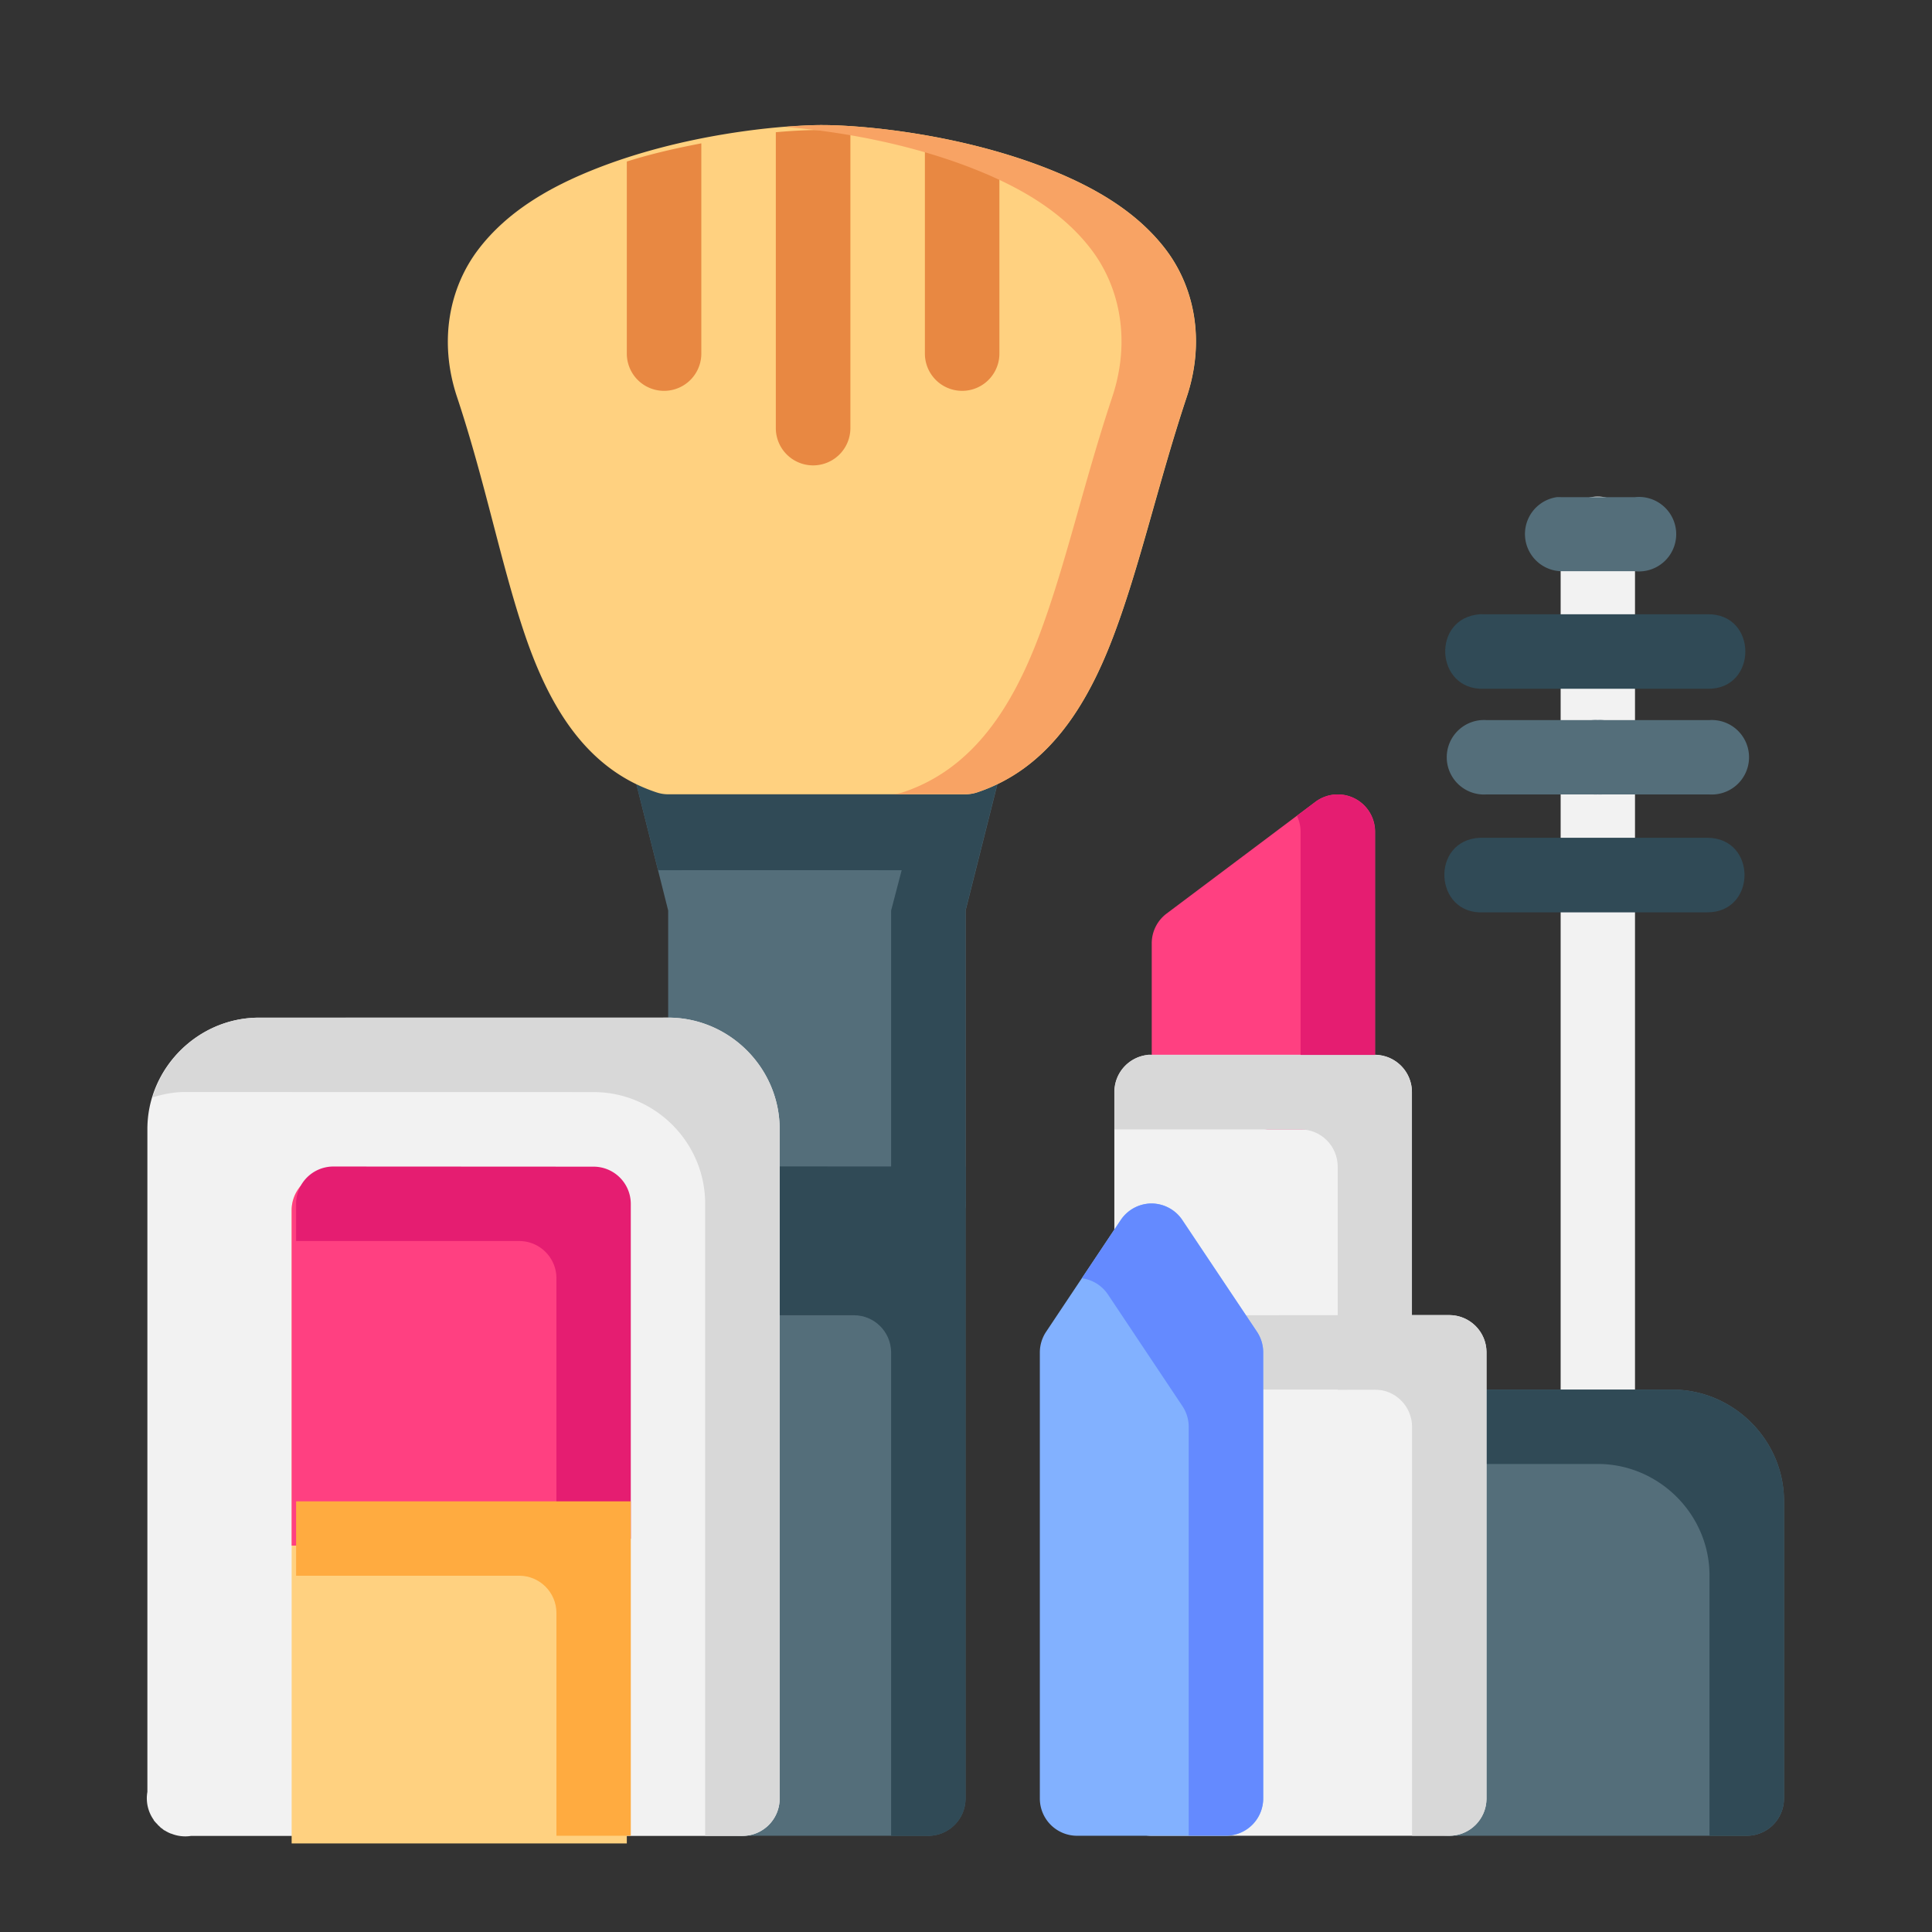
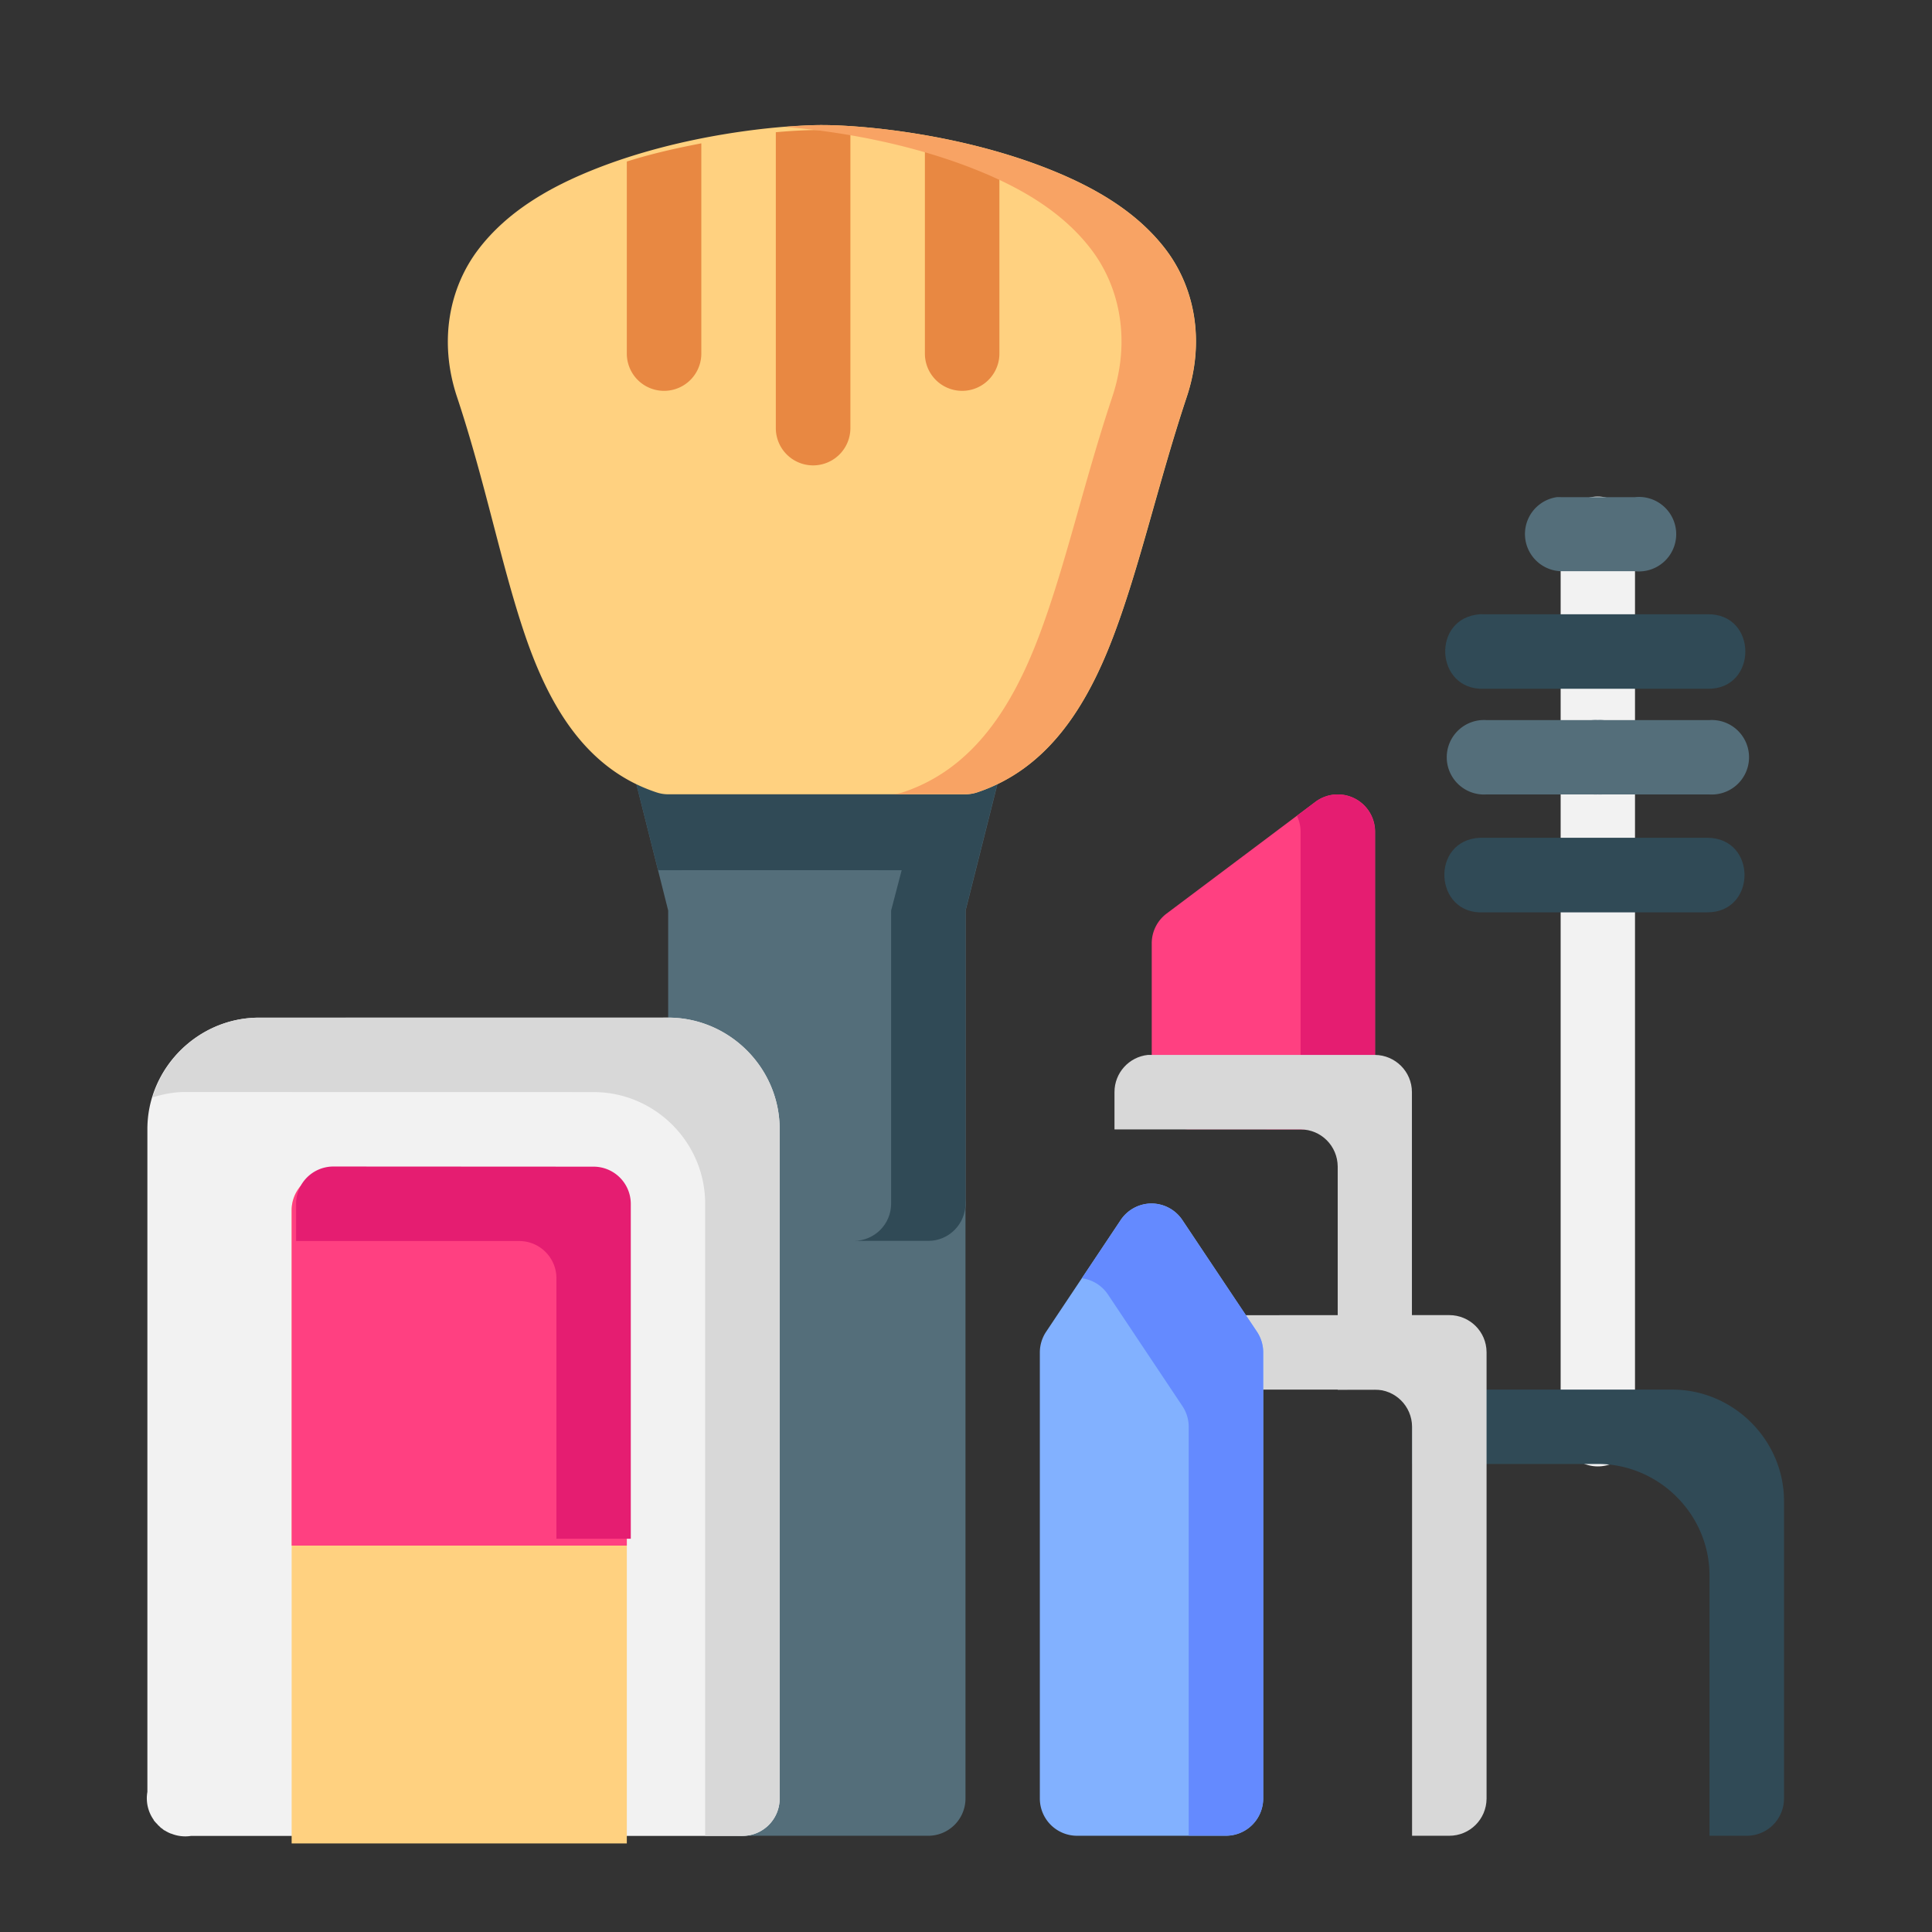
<svg xmlns="http://www.w3.org/2000/svg" xmlns:ns1="http://www.inkscape.org/namespaces/inkscape" xmlns:ns2="http://sodipodi.sourceforge.net/DTD/sodipodi-0.dtd" width="48pt" height="48pt" viewBox="0 0 16.933 16.933" version="1.1" id="svg979" ns1:version="0.92.4 (5da689c313, 2019-01-14)" ns2:docname="14 - Make Up.svg" ns1:export-filename="E:\TR Design Studio Creative\Project Design\TR Creative Design\Icon Design\Project Hiring\Icon Icons\Project - 001\002 - Beauty And Fashion\Send\3 - Flat\14 - Make Up.png" ns1:export-xdpi="768" ns1:export-ydpi="768">
  <rect x="0" y="0" width="16.933" height="16.933" fill="#333333" stroke="none" />
  <defs id="defs973" />
  <ns2:namedview id="base" pagecolor="#ffffff" bordercolor="#666666" borderopacity="1.0" ns1:pageopacity="0.0" ns1:pageshadow="2" ns1:zoom="8.546875" ns1:cx="32" ns1:cy="32" ns1:document-units="pt" ns1:current-layer="layer1" showgrid="false" units="pt" ns1:window-width="1366" ns1:window-height="716" ns1:window-x="-8" ns1:window-y="-8" ns1:window-maximized="1" ns1:snap-bbox="true" ns1:bbox-nodes="true" ns1:snap-nodes="false" showguides="false">
    <ns1:grid type="xygrid" id="grid1526" />
    <ns2:guide position="0.97,15.963" orientation="56.667,0" id="guide1528" ns1:locked="false" />
    <ns2:guide position="0.97,0.97" orientation="0,56.667" id="guide1530" ns1:locked="false" />
    <ns2:guide position="15.963,0.97" orientation="-56.667,0" id="guide1532" ns1:locked="false" />
    <ns2:guide position="15.963,15.963" orientation="0,-56.667" id="guide1534" ns1:locked="false" />
  </ns2:namedview>
  <g ns1:label="Layer 1" ns1:groupmode="layer" id="layer1" transform="translate(0,-280.067)">
    <g transform="matrix(1.232,0,0,1.232,27.76,-96.541)" style="display:inline;stroke-width:0.812" id="g2470">
      <g id="g2438" style="stroke-width:0.812">
        <path style="color:#000000;font-style:normal;font-variant:normal;font-weight:normal;font-stretch:normal;font-size:medium;line-height:normal;font-family:sans-serif;font-variant-ligatures:normal;font-variant-position:normal;font-variant-caps:normal;font-variant-numeric:normal;font-variant-alternates:normal;font-feature-settings:normal;text-indent:0;text-align:start;text-decoration:none;text-decoration-line:none;text-decoration-style:solid;text-decoration-color:#000000;letter-spacing:normal;word-spacing:normal;text-transform:none;writing-mode:lr-tb;direction:ltr;text-orientation:mixed;dominant-baseline:auto;baseline-shift:baseline;text-anchor:start;white-space:normal;shape-padding:0;clip-rule:nonzero;display:inline;overflow:visible;visibility:visible;opacity:1;isolation:auto;mix-blend-mode:normal;color-interpolation:sRGB;color-interpolation-filters:linearRGB;solid-color:#000000;solid-opacity:1;vector-effect:none;fill:#f2f2f2;fill-opacity:1;fill-rule:nonzero;stroke:none;stroke-width:0.43;stroke-linecap:round;stroke-linejoin:round;stroke-miterlimit:1.5;stroke-dasharray:none;stroke-dashoffset:0;stroke-opacity:1;paint-order:markers fill stroke;color-rendering:auto;image-rendering:auto;shape-rendering:auto;text-rendering:auto;enable-background:accumulate" d="m -11.17,309.221 a 0.265,0.265 0 0 0 -0.26,0.268 v 6.35 a 0.265,0.265 0 1 0 0.529,0 v -6.35 a 0.265,0.265 0 0 0 -0.27,-0.268 z" id="path1508" ns1:connector-curvature="0" ns1:export-xdpi="700.72992" ns1:export-ydpi="700.72992" />
-         <path style="color:#000000;font-style:normal;font-variant:normal;font-weight:normal;font-stretch:normal;font-size:medium;line-height:normal;font-family:sans-serif;font-variant-ligatures:normal;font-variant-position:normal;font-variant-caps:normal;font-variant-numeric:normal;font-variant-alternates:normal;font-feature-settings:normal;text-indent:0;text-align:start;text-decoration:none;text-decoration-line:none;text-decoration-style:solid;text-decoration-color:#000000;letter-spacing:normal;word-spacing:normal;text-transform:none;writing-mode:lr-tb;direction:ltr;text-orientation:mixed;dominant-baseline:auto;baseline-shift:baseline;text-anchor:start;white-space:normal;shape-padding:0;clip-rule:nonzero;display:inline;overflow:visible;visibility:visible;opacity:1;isolation:auto;mix-blend-mode:normal;color-interpolation:sRGB;color-interpolation-filters:linearRGB;solid-color:#000000;solid-opacity:1;vector-effect:none;fill:#546e7a;fill-opacity:1;fill-rule:nonzero;stroke:none;stroke-width:0.43;stroke-linecap:round;stroke-linejoin:round;stroke-miterlimit:1.5;stroke-dasharray:none;stroke-dashoffset:0;stroke-opacity:1;paint-order:markers fill stroke;color-rendering:auto;image-rendering:auto;shape-rendering:auto;text-rendering:auto;enable-background:accumulate" d="m -12.25,315.574 a 0.265,0.265 0 0 0 -0.238,0.264 v 2.646 a 0.265,0.265 0 0 0 0.264,0.264 h 2.117 a 0.265,0.265 0 0 0 0.266,-0.264 v -2.117 c 0,-0.435 -0.36,-0.793 -0.795,-0.793 h -1.588 a 0.265,0.265 0 0 0 -0.025,0 z" id="path1739" ns1:connector-curvature="0" ns1:export-xdpi="700.72992" ns1:export-ydpi="700.72992" />
        <path style="color:#000000;font-style:normal;font-variant:normal;font-weight:normal;font-stretch:normal;font-size:medium;line-height:normal;font-family:sans-serif;font-variant-ligatures:normal;font-variant-position:normal;font-variant-caps:normal;font-variant-numeric:normal;font-variant-alternates:normal;font-feature-settings:normal;text-indent:0;text-align:start;text-decoration:none;text-decoration-line:none;text-decoration-style:solid;text-decoration-color:#000000;letter-spacing:normal;word-spacing:normal;text-transform:none;writing-mode:lr-tb;direction:ltr;text-orientation:mixed;dominant-baseline:auto;baseline-shift:baseline;text-anchor:start;white-space:normal;shape-padding:0;clip-rule:nonzero;display:inline;overflow:visible;visibility:visible;opacity:1;isolation:auto;mix-blend-mode:normal;color-interpolation:sRGB;color-interpolation-filters:linearRGB;solid-color:#000000;solid-opacity:1;vector-effect:none;fill:#304a56;fill-opacity:1;fill-rule:nonzero;stroke:none;stroke-width:0.43;stroke-linecap:round;stroke-linejoin:round;stroke-miterlimit:1.5;stroke-dasharray:none;stroke-dashoffset:0;stroke-opacity:1;paint-order:markers fill stroke;color-rendering:auto;image-rendering:auto;shape-rendering:auto;text-rendering:auto;enable-background:accumulate" d="m -12.25,315.574 a 0.265,0.265 0 0 0 -0.238,0.264 v 0.265 h 1.322 c 0.435,0 0.795,0.358 0.795,0.793 v 1.852 h 0.264 a 0.265,0.265 0 0 0 0.266,-0.264 v -2.117 c 0,-0.435 -0.36,-0.793 -0.795,-0.793 h -1.588 a 0.265,0.265 0 0 0 -0.025,0 z" id="path1741" ns1:connector-curvature="0" ns1:export-xdpi="700.72992" ns1:export-ydpi="700.72992" />
        <path style="color:#000000;font-style:normal;font-variant:normal;font-weight:normal;font-stretch:normal;font-size:medium;line-height:normal;font-family:sans-serif;font-variant-ligatures:normal;font-variant-position:normal;font-variant-caps:normal;font-variant-numeric:normal;font-variant-alternates:normal;font-feature-settings:normal;text-indent:0;text-align:start;text-decoration:none;text-decoration-line:none;text-decoration-style:solid;text-decoration-color:#000000;letter-spacing:normal;word-spacing:normal;text-transform:none;writing-mode:lr-tb;direction:ltr;text-orientation:mixed;dominant-baseline:auto;baseline-shift:baseline;text-anchor:start;white-space:normal;shape-padding:0;clip-rule:nonzero;display:inline;overflow:visible;visibility:visible;opacity:1;isolation:auto;mix-blend-mode:normal;color-interpolation:sRGB;color-interpolation-filters:linearRGB;solid-color:#000000;solid-opacity:1;vector-effect:none;fill:#ff4081;fill-opacity:1;fill-rule:nonzero;stroke:none;stroke-width:0.43;stroke-linecap:round;stroke-linejoin:round;stroke-miterlimit:1.5;stroke-dasharray:none;stroke-dashoffset:0;stroke-opacity:1;paint-order:markers fill stroke;color-rendering:auto;image-rendering:auto;shape-rendering:auto;text-rendering:auto;enable-background:accumulate" d="m -13.025,311.34 a 0.265,0.265 0 0 0 -0.15,0.053 l -1.059,0.795 a 0.265,0.265 0 0 0 -0.105,0.211 v 1.059 a 0.265,0.265 0 0 0 0.264,0.264 h 1.059 a 0.265,0.265 0 0 0 0.266,-0.264 v -1.852 a 0.265,0.265 0 0 0 -0.273,-0.266 z" id="path1721" ns1:connector-curvature="0" ns1:export-xdpi="700.72992" ns1:export-ydpi="700.72992" />
-         <path style="color:#000000;font-style:normal;font-variant:normal;font-weight:normal;font-stretch:normal;font-size:medium;line-height:normal;font-family:sans-serif;font-variant-ligatures:normal;font-variant-position:normal;font-variant-caps:normal;font-variant-numeric:normal;font-variant-alternates:normal;font-feature-settings:normal;text-indent:0;text-align:start;text-decoration:none;text-decoration-line:none;text-decoration-style:solid;text-decoration-color:#000000;letter-spacing:normal;word-spacing:normal;text-transform:none;writing-mode:lr-tb;direction:ltr;text-orientation:mixed;dominant-baseline:auto;baseline-shift:baseline;text-anchor:start;white-space:normal;shape-padding:0;clip-rule:nonzero;display:inline;overflow:visible;visibility:visible;opacity:1;isolation:auto;mix-blend-mode:normal;color-interpolation:sRGB;color-interpolation-filters:linearRGB;solid-color:#000000;solid-opacity:1;vector-effect:none;fill:#f2f2f2;fill-opacity:1;fill-rule:nonzero;stroke:none;stroke-width:0.43;stroke-linecap:round;stroke-linejoin:round;stroke-miterlimit:1.5;stroke-dasharray:none;stroke-dashoffset:0;stroke-opacity:1;paint-order:markers fill stroke;color-rendering:auto;image-rendering:auto;shape-rendering:auto;text-rendering:auto;enable-background:accumulate" d="m -14.367,313.193 a 0.265,0.265 0 0 0 -0.238,0.264 v 5.027 a 0.265,0.265 0 0 0 0.266,0.264 h 2.115 a 0.265,0.265 0 0 0 0.266,-0.264 v -3.176 a 0.265,0.265 0 0 0 -0.266,-0.264 h -0.264 v -1.588 a 0.265,0.265 0 0 0 -0.264,-0.264 h -1.588 a 0.265,0.265 0 0 0 -0.027,0 z" id="path1700" ns1:connector-curvature="0" ns1:export-xdpi="700.72992" ns1:export-ydpi="700.72992" />
        <path style="color:#000000;font-style:normal;font-variant:normal;font-weight:normal;font-stretch:normal;font-size:medium;line-height:normal;font-family:sans-serif;font-variant-ligatures:normal;font-variant-position:normal;font-variant-caps:normal;font-variant-numeric:normal;font-variant-alternates:normal;font-feature-settings:normal;text-indent:0;text-align:start;text-decoration:none;text-decoration-line:none;text-decoration-style:solid;text-decoration-color:#000000;letter-spacing:normal;word-spacing:normal;text-transform:none;writing-mode:lr-tb;direction:ltr;text-orientation:mixed;dominant-baseline:auto;baseline-shift:baseline;text-anchor:start;white-space:normal;shape-padding:0;clip-rule:nonzero;display:inline;overflow:visible;visibility:visible;opacity:1;isolation:auto;mix-blend-mode:normal;color-interpolation:sRGB;color-interpolation-filters:linearRGB;solid-color:#000000;solid-opacity:1;vector-effect:none;fill:#d8d8d8;fill-opacity:1;fill-rule:nonzero;stroke:none;stroke-width:0.43;stroke-linecap:round;stroke-linejoin:round;stroke-miterlimit:1.5;stroke-dasharray:none;stroke-dashoffset:0;stroke-opacity:1;paint-order:markers fill stroke;color-rendering:auto;image-rendering:auto;shape-rendering:auto;text-rendering:auto;enable-background:accumulate" d="m -14.605,315.045 v 0.529 h 1.852 c 0.146,-5.3e-4 0.265,0.117 0.266,0.264 v 2.91 h 0.264 c 0.146,5.3e-4 0.265,-0.117 0.266,-0.264 v -3.176 c -5.29e-4,-0.146 -0.119,-0.264 -0.266,-0.264 z" id="path1703" ns1:connector-curvature="0" ns1:export-xdpi="700.72992" ns1:export-ydpi="700.72992" />
        <path style="color:#000000;font-style:normal;font-variant:normal;font-weight:normal;font-stretch:normal;font-size:medium;line-height:normal;font-family:sans-serif;font-variant-ligatures:normal;font-variant-position:normal;font-variant-caps:normal;font-variant-numeric:normal;font-variant-alternates:normal;font-feature-settings:normal;text-indent:0;text-align:start;text-decoration:none;text-decoration-line:none;text-decoration-style:solid;text-decoration-color:#000000;letter-spacing:normal;word-spacing:normal;text-transform:none;writing-mode:lr-tb;direction:ltr;text-orientation:mixed;dominant-baseline:auto;baseline-shift:baseline;text-anchor:start;white-space:normal;shape-padding:0;clip-rule:nonzero;display:inline;overflow:visible;visibility:visible;opacity:1;isolation:auto;mix-blend-mode:normal;color-interpolation:sRGB;color-interpolation-filters:linearRGB;solid-color:#000000;solid-opacity:1;vector-effect:none;fill:#82b1ff;fill-opacity:1;fill-rule:nonzero;stroke:none;stroke-width:0.43;stroke-linecap:round;stroke-linejoin:round;stroke-miterlimit:1.5;stroke-dasharray:none;stroke-dashoffset:0;stroke-opacity:1;paint-order:markers fill stroke;color-rendering:auto;image-rendering:auto;shape-rendering:auto;text-rendering:auto;enable-background:accumulate" d="m -14.346,314.25 a 0.265,0.265 0 0 0 -0.215,0.119 l -0.529,0.793 a 0.265,0.265 0 0 0 -0.045,0.146 v 3.176 a 0.265,0.265 0 0 0 0.266,0.264 h 1.059 a 0.265,0.265 0 0 0 0.264,-0.264 v -3.176 a 0.265,0.265 0 0 0 -0.045,-0.146 l -0.529,-0.793 A 0.265,0.265 0 0 0 -14.346,314.25 Z" id="path1686" ns1:connector-curvature="0" ns1:export-xdpi="700.72992" ns1:export-ydpi="700.72992" />
        <path style="color:#000000;font-style:normal;font-variant:normal;font-weight:normal;font-stretch:normal;font-size:medium;line-height:normal;font-family:sans-serif;font-variant-ligatures:normal;font-variant-position:normal;font-variant-caps:normal;font-variant-numeric:normal;font-variant-alternates:normal;font-feature-settings:normal;text-indent:0;text-align:start;text-decoration:none;text-decoration-line:none;text-decoration-style:solid;text-decoration-color:#000000;letter-spacing:normal;word-spacing:normal;text-transform:none;writing-mode:lr-tb;direction:ltr;text-orientation:mixed;dominant-baseline:auto;baseline-shift:baseline;text-anchor:start;white-space:normal;shape-padding:0;clip-rule:nonzero;display:inline;overflow:visible;visibility:visible;opacity:1;isolation:auto;mix-blend-mode:normal;color-interpolation:sRGB;color-interpolation-filters:linearRGB;solid-color:#000000;solid-opacity:1;vector-effect:none;fill:#546e7a;fill-opacity:1;fill-rule:nonzero;stroke:none;stroke-width:0.43;stroke-linecap:round;stroke-linejoin:round;stroke-miterlimit:1.5;stroke-dasharray:none;stroke-dashoffset:0;stroke-opacity:1;paint-order:markers fill stroke;color-rendering:auto;image-rendering:auto;shape-rendering:auto;text-rendering:auto;enable-background:accumulate" d="m -11.457,309.225 a 0.265,0.265 0 0 0 0.027,0.527 h 0.529 a 0.265,0.265 0 1 0 0,-0.527 h -0.529 a 0.265,0.265 0 0 0 -0.027,0 z" id="path1510" ns1:connector-curvature="0" ns1:export-xdpi="700.72992" ns1:export-ydpi="700.72992" />
        <path style="color:#000000;font-style:normal;font-variant:normal;font-weight:normal;font-stretch:normal;font-size:medium;line-height:normal;font-family:sans-serif;font-variant-ligatures:normal;font-variant-position:normal;font-variant-caps:normal;font-variant-numeric:normal;font-variant-alternates:normal;font-feature-settings:normal;text-indent:0;text-align:start;text-decoration:none;text-decoration-line:none;text-decoration-style:solid;text-decoration-color:#000000;letter-spacing:normal;word-spacing:normal;text-transform:none;writing-mode:lr-tb;direction:ltr;text-orientation:mixed;dominant-baseline:auto;baseline-shift:baseline;text-anchor:start;white-space:normal;shape-padding:0;clip-rule:nonzero;display:inline;overflow:visible;visibility:visible;opacity:1;isolation:auto;mix-blend-mode:normal;color-interpolation:sRGB;color-interpolation-filters:linearRGB;solid-color:#000000;solid-opacity:1;vector-effect:none;fill:#304a56;fill-opacity:1;fill-rule:nonzero;stroke:none;stroke-width:1.624;stroke-linecap:round;stroke-linejoin:round;stroke-miterlimit:1.5;stroke-dasharray:none;stroke-dashoffset:0;stroke-opacity:1;paint-order:markers fill stroke;color-rendering:auto;image-rendering:auto;shape-rendering:auto;text-rendering:auto;enable-background:accumulate" d="m -45.299,97.199 c -0.001,6.64e-4 -0.003,0.001 -0.004,0.002 -1.303,0.096 -1.202,2.039 0.104,2 2.001,0 4.001,0 6.002,0 1.364,0.031 1.364,-2.031 0,-2 -2.001,0 -4.001,0 -6.002,0 -0.033,-0.002 -0.066,-0.003 -0.1,-0.002 z" transform="matrix(0.265,0,0,0.265,0,284.3)" id="path1512" ns1:connector-curvature="0" ns2:nodetypes="cccccccc" ns1:export-xdpi="700.72992" ns1:export-ydpi="700.72992" />
        <path style="color:#000000;font-style:normal;font-variant:normal;font-weight:normal;font-stretch:normal;font-size:medium;line-height:normal;font-family:sans-serif;font-variant-ligatures:normal;font-variant-position:normal;font-variant-caps:normal;font-variant-numeric:normal;font-variant-alternates:normal;font-feature-settings:normal;text-indent:0;text-align:start;text-decoration:none;text-decoration-line:none;text-decoration-style:solid;text-decoration-color:#000000;letter-spacing:normal;word-spacing:normal;text-transform:none;writing-mode:lr-tb;direction:ltr;text-orientation:mixed;dominant-baseline:auto;baseline-shift:baseline;text-anchor:start;white-space:normal;shape-padding:0;clip-rule:nonzero;display:inline;overflow:visible;visibility:visible;opacity:1;isolation:auto;mix-blend-mode:normal;color-interpolation:sRGB;color-interpolation-filters:linearRGB;solid-color:#000000;solid-opacity:1;vector-effect:none;fill:#546e7a;fill-opacity:1;fill-rule:nonzero;stroke:none;stroke-width:0.43;stroke-linecap:round;stroke-linejoin:round;stroke-miterlimit:1.5;stroke-dasharray:none;stroke-dashoffset:0;stroke-opacity:1;paint-order:markers fill stroke;color-rendering:auto;image-rendering:auto;shape-rendering:auto;text-rendering:auto;enable-background:accumulate" d="m -11.166,310.811 a 0.265,0.265 0 1 0 0,0.529 h 0.795 a 0.265,0.265 0 1 0 0,-0.529 z" id="path1516" ns1:connector-curvature="0" ns1:export-xdpi="700.72992" ns1:export-ydpi="700.72992" />
        <path style="color:#000000;font-style:normal;font-variant:normal;font-weight:normal;font-stretch:normal;font-size:medium;line-height:normal;font-family:sans-serif;font-variant-ligatures:normal;font-variant-position:normal;font-variant-caps:normal;font-variant-numeric:normal;font-variant-alternates:normal;font-feature-settings:normal;text-indent:0;text-align:start;text-decoration:none;text-decoration-line:none;text-decoration-style:solid;text-decoration-color:#000000;letter-spacing:normal;word-spacing:normal;text-transform:none;writing-mode:lr-tb;direction:ltr;text-orientation:mixed;dominant-baseline:auto;baseline-shift:baseline;text-anchor:start;white-space:normal;shape-padding:0;clip-rule:nonzero;display:inline;overflow:visible;visibility:visible;opacity:1;isolation:auto;mix-blend-mode:normal;color-interpolation:sRGB;color-interpolation-filters:linearRGB;solid-color:#000000;solid-opacity:1;vector-effect:none;fill:#546e7a;fill-opacity:1;fill-rule:nonzero;stroke:none;stroke-width:0.43;stroke-linecap:round;stroke-linejoin:round;stroke-miterlimit:1.5;stroke-dasharray:none;stroke-dashoffset:0;stroke-opacity:1;paint-order:markers fill stroke;color-rendering:auto;image-rendering:auto;shape-rendering:auto;text-rendering:auto;enable-background:accumulate" d="m -11.959,310.811 a 0.265,0.265 0 1 0 0,0.529 h 0.793 a 0.265,0.265 0 1 0 0,-0.529 z" id="path1518" ns1:connector-curvature="0" ns1:export-xdpi="700.72992" ns1:export-ydpi="700.72992" />
        <path style="color:#000000;font-style:normal;font-variant:normal;font-weight:normal;font-stretch:normal;font-size:medium;line-height:normal;font-family:sans-serif;font-variant-ligatures:normal;font-variant-position:normal;font-variant-caps:normal;font-variant-numeric:normal;font-variant-alternates:normal;font-feature-settings:normal;text-indent:0;text-align:start;text-decoration:none;text-decoration-line:none;text-decoration-style:solid;text-decoration-color:#000000;letter-spacing:normal;word-spacing:normal;text-transform:none;writing-mode:lr-tb;direction:ltr;text-orientation:mixed;dominant-baseline:auto;baseline-shift:baseline;text-anchor:start;white-space:normal;shape-padding:0;clip-rule:nonzero;display:inline;overflow:visible;visibility:visible;opacity:1;isolation:auto;mix-blend-mode:normal;color-interpolation:sRGB;color-interpolation-filters:linearRGB;solid-color:#000000;solid-opacity:1;vector-effect:none;fill:#304a56;fill-opacity:1;fill-rule:nonzero;stroke:none;stroke-width:1.624;stroke-linecap:round;stroke-linejoin:round;stroke-miterlimit:1.5;stroke-dasharray:none;stroke-dashoffset:0;stroke-opacity:1;paint-order:markers fill stroke;color-rendering:auto;image-rendering:auto;shape-rendering:auto;text-rendering:auto;enable-background:accumulate" d="m -45.303,103.201 c -1.335,0.069 -1.231,2.071 0.104,2.002 2.001,0 4.001,0 6.002,0 1.335,0 1.335,-2.002 0,-2.002 -2.001,0 -4.001,0 -6.002,0 -0.034,-0.002 -0.069,-0.002 -0.104,0 z" transform="matrix(0.265,0,0,0.265,0,284.3)" id="path1520" ns1:connector-curvature="0" ns2:nodetypes="ccccccc" ns1:export-xdpi="700.72992" ns1:export-ydpi="700.72992" />
        <path style="color:#000000;font-style:normal;font-variant:normal;font-weight:normal;font-stretch:normal;font-size:medium;line-height:normal;font-family:sans-serif;font-variant-ligatures:normal;font-variant-position:normal;font-variant-caps:normal;font-variant-numeric:normal;font-variant-alternates:normal;font-feature-settings:normal;text-indent:0;text-align:start;text-decoration:none;text-decoration-line:none;text-decoration-style:solid;text-decoration-color:#000000;letter-spacing:normal;word-spacing:normal;text-transform:none;writing-mode:lr-tb;direction:ltr;text-orientation:mixed;dominant-baseline:auto;baseline-shift:baseline;text-anchor:start;white-space:normal;shape-padding:0;clip-rule:nonzero;display:inline;overflow:visible;visibility:visible;opacity:1;isolation:auto;mix-blend-mode:normal;color-interpolation:sRGB;color-interpolation-filters:linearRGB;solid-color:#000000;solid-opacity:1;vector-effect:none;fill:#648aff;fill-opacity:1;fill-rule:nonzero;stroke:none;stroke-width:0.43;stroke-linecap:round;stroke-linejoin:round;stroke-miterlimit:1.5;stroke-dasharray:none;stroke-dashoffset:0;stroke-opacity:1;paint-order:markers fill stroke;color-rendering:auto;image-rendering:auto;shape-rendering:auto;text-rendering:auto;enable-background:accumulate" d="m -14.346,314.25 a 0.265,0.265 0 0 0 -0.214,0.119 l -0.276,0.413 a 0.265,0.265 0 0 1 0.186,0.116 l 0.529,0.793 a 0.265,0.265 0 0 1 0.045,0.146 v 2.91 h 0.266 a 0.265,0.265 0 0 0 0.264,-0.264 v -3.176 a 0.265,0.265 0 0 0 -0.045,-0.146 L -14.121,314.369 a 0.265,0.265 0 0 0 -0.225,-0.119 z" id="path1688" ns1:connector-curvature="0" ns1:export-xdpi="700.72992" ns1:export-ydpi="700.72992" />
        <path style="color:#000000;font-style:normal;font-variant:normal;font-weight:normal;font-stretch:normal;font-size:medium;line-height:normal;font-family:sans-serif;font-variant-ligatures:normal;font-variant-position:normal;font-variant-caps:normal;font-variant-numeric:normal;font-variant-alternates:normal;font-feature-settings:normal;text-indent:0;text-align:start;text-decoration:none;text-decoration-line:none;text-decoration-style:solid;text-decoration-color:#000000;letter-spacing:normal;word-spacing:normal;text-transform:none;writing-mode:lr-tb;direction:ltr;text-orientation:mixed;dominant-baseline:auto;baseline-shift:baseline;text-anchor:start;white-space:normal;shape-padding:0;clip-rule:nonzero;display:inline;overflow:visible;visibility:visible;opacity:1;isolation:auto;mix-blend-mode:normal;color-interpolation:sRGB;color-interpolation-filters:linearRGB;solid-color:#000000;solid-opacity:1;vector-effect:none;fill:#e51d71;fill-opacity:1;fill-rule:nonzero;stroke:none;stroke-width:0.43;stroke-linecap:round;stroke-linejoin:round;stroke-miterlimit:1.5;stroke-dasharray:none;stroke-dashoffset:0;stroke-opacity:1;paint-order:markers fill stroke;color-rendering:auto;image-rendering:auto;shape-rendering:auto;text-rendering:auto;enable-background:accumulate" d="m -13.025,311.34 a 0.265,0.265 0 0 0 -0.15,0.053 l -0.131,0.099 a 0.265,0.265 0 0 1 0.026,0.114 v 1.852 a 0.265,0.265 0 0 1 -0.266,0.264 h 0.529 a 0.265,0.265 0 0 0 0.266,-0.264 v -1.852 a 0.265,0.265 0 0 0 -0.273,-0.266 z" id="path1729" ns1:connector-curvature="0" ns1:export-xdpi="700.72992" ns1:export-ydpi="700.72992" />
        <path style="color:#000000;font-style:normal;font-variant:normal;font-weight:normal;font-stretch:normal;font-size:medium;line-height:normal;font-family:sans-serif;font-variant-ligatures:normal;font-variant-position:normal;font-variant-caps:normal;font-variant-numeric:normal;font-variant-alternates:normal;font-feature-settings:normal;text-indent:0;text-align:start;text-decoration:none;text-decoration-line:none;text-decoration-style:solid;text-decoration-color:#000000;letter-spacing:normal;word-spacing:normal;text-transform:none;writing-mode:lr-tb;direction:ltr;text-orientation:mixed;dominant-baseline:auto;baseline-shift:baseline;text-anchor:start;white-space:normal;shape-padding:0;clip-rule:nonzero;display:inline;overflow:visible;visibility:visible;opacity:1;isolation:auto;mix-blend-mode:normal;color-interpolation:sRGB;color-interpolation-filters:linearRGB;solid-color:#000000;solid-opacity:1;vector-effect:none;fill:#d8d8d8;fill-opacity:1;fill-rule:nonzero;stroke:none;stroke-width:0.43;stroke-linecap:round;stroke-linejoin:round;stroke-miterlimit:1.5;stroke-dasharray:none;stroke-dashoffset:0;stroke-opacity:1;paint-order:markers fill stroke;color-rendering:auto;image-rendering:auto;shape-rendering:auto;text-rendering:auto;enable-background:accumulate" d="m -12.488,315.574 v -2.117 c -5.81e-4,-0.146 -0.119,-0.263 -0.264,-0.264 h -1.587 c -0.009,-4.8e-4 -0.018,-4.8e-4 -0.027,0 -0.135,0.014 -0.238,0.128 -0.238,0.264 v 0.266 h 1.324 c 0.146,3e-4 0.263,0.118 0.264,0.264 v 1.588 z" id="path1709" ns1:connector-curvature="0" ns2:nodetypes="ccccccccccc" ns1:export-xdpi="700.72992" ns1:export-ydpi="700.72992" />
      </g>
      <g id="g2421" style="stroke-width:0.812">
        <path style="color:#000000;font-style:normal;font-variant:normal;font-weight:normal;font-stretch:normal;font-size:medium;line-height:normal;font-family:sans-serif;font-variant-ligatures:normal;font-variant-position:normal;font-variant-caps:normal;font-variant-numeric:normal;font-variant-alternates:normal;font-feature-settings:normal;text-indent:0;text-align:start;text-decoration:none;text-decoration-line:none;text-decoration-style:solid;text-decoration-color:#000000;letter-spacing:normal;word-spacing:normal;text-transform:none;writing-mode:lr-tb;direction:ltr;text-orientation:mixed;dominant-baseline:auto;baseline-shift:baseline;text-anchor:start;white-space:normal;shape-padding:0;clip-rule:nonzero;display:inline;overflow:visible;visibility:visible;opacity:1;isolation:auto;mix-blend-mode:normal;color-interpolation:sRGB;color-interpolation-filters:linearRGB;solid-color:#000000;solid-opacity:1;vector-effect:none;fill:#546e7a;fill-opacity:1;fill-rule:nonzero;stroke:none;stroke-width:0.43;stroke-linecap:round;stroke-linejoin:round;stroke-miterlimit:1.5;stroke-dasharray:none;stroke-dashoffset:0;stroke-opacity:1;paint-order:markers fill stroke;color-rendering:auto;image-rendering:auto;shape-rendering:auto;text-rendering:auto;enable-background:accumulate" d="m -17.25,313.986 a 0.265,0.265 0 0 0 -0.266,0.264 v 4.234 a 0.265,0.265 0 0 0 0.266,0.264 h 1.322 a 0.265,0.265 0 0 0 0.264,-0.264 V 314.25 a 0.265,0.265 0 0 0 -0.264,-0.264 z" id="path1636" ns1:connector-curvature="0" ns1:export-xdpi="700.72992" ns1:export-ydpi="700.72992" />
        <path style="color:#000000;font-style:normal;font-variant:normal;font-weight:normal;font-stretch:normal;font-size:medium;line-height:normal;font-family:sans-serif;font-variant-ligatures:normal;font-variant-position:normal;font-variant-caps:normal;font-variant-numeric:normal;font-variant-alternates:normal;font-feature-settings:normal;text-indent:0;text-align:start;text-decoration:none;text-decoration-line:none;text-decoration-style:solid;text-decoration-color:#000000;letter-spacing:normal;word-spacing:normal;text-transform:none;writing-mode:lr-tb;direction:ltr;text-orientation:mixed;dominant-baseline:auto;baseline-shift:baseline;text-anchor:start;white-space:normal;shape-padding:0;clip-rule:nonzero;display:inline;overflow:visible;visibility:visible;opacity:1;isolation:auto;mix-blend-mode:normal;color-interpolation:sRGB;color-interpolation-filters:linearRGB;solid-color:#000000;solid-opacity:1;vector-effect:none;fill:#546e7a;fill-opacity:1;fill-rule:nonzero;stroke:none;stroke-width:0.43;stroke-linecap:round;stroke-linejoin:round;stroke-miterlimit:1.5;stroke-dasharray:none;stroke-dashoffset:0;stroke-opacity:1;paint-order:markers fill stroke;color-rendering:auto;image-rendering:auto;shape-rendering:auto;text-rendering:auto;enable-background:accumulate" d="m -17.779,310.811 a 0.265,0.265 0 0 0 -0.258,0.33 l 0.258,1.025 V 314.25 a 0.265,0.265 0 0 0 0.264,0.266 h 1.588 a 0.265,0.265 0 0 0 0.264,-0.266 v -2.084 l 0.258,-1.025 a 0.265,0.265 0 0 0 -0.258,-0.33 z" id="path1648" ns1:connector-curvature="0" ns1:export-xdpi="700.72992" ns1:export-ydpi="700.72992" />
-         <path style="color:#000000;font-style:normal;font-variant:normal;font-weight:normal;font-stretch:normal;font-size:medium;line-height:normal;font-family:sans-serif;font-variant-ligatures:normal;font-variant-position:normal;font-variant-caps:normal;font-variant-numeric:normal;font-variant-alternates:normal;font-feature-settings:normal;text-indent:0;text-align:start;text-decoration:none;text-decoration-line:none;text-decoration-style:solid;text-decoration-color:#000000;letter-spacing:normal;word-spacing:normal;text-transform:none;writing-mode:lr-tb;direction:ltr;text-orientation:mixed;dominant-baseline:auto;baseline-shift:baseline;text-anchor:start;white-space:normal;shape-padding:0;clip-rule:nonzero;display:inline;overflow:visible;visibility:visible;opacity:1;isolation:auto;mix-blend-mode:normal;color-interpolation:sRGB;color-interpolation-filters:linearRGB;solid-color:#000000;solid-opacity:1;vector-effect:none;fill:#304a56;fill-opacity:1;fill-rule:nonzero;stroke:none;stroke-width:0.43;stroke-linecap:round;stroke-linejoin:round;stroke-miterlimit:1.5;stroke-dasharray:none;stroke-dashoffset:0;stroke-opacity:1;paint-order:markers fill stroke;color-rendering:auto;image-rendering:auto;shape-rendering:auto;text-rendering:auto;enable-background:accumulate" d="m -17.25,313.986 c -0.146,-5.6e-4 -0.265,0.117 -0.266,0.264 v 0.795 h 1.059 c 0.145,5.8e-4 0.263,0.118 0.264,0.264 v 3.44 h 0.266 c 0.145,-5.8e-4 0.263,-0.118 0.264,-0.264 3.76e-4,-1.499 -5.72e-4,-2.999 1.22e-4,-4.498 z" id="path1638" ns1:connector-curvature="0" ns2:nodetypes="cccccccccc" ns1:export-xdpi="700.72992" ns1:export-ydpi="700.72992" />
        <path style="color:#000000;font-style:normal;font-variant:normal;font-weight:normal;font-stretch:normal;font-size:medium;line-height:normal;font-family:sans-serif;font-variant-ligatures:normal;font-variant-position:normal;font-variant-caps:normal;font-variant-numeric:normal;font-variant-alternates:normal;font-feature-settings:normal;text-indent:0;text-align:start;text-decoration:none;text-decoration-line:none;text-decoration-style:solid;text-decoration-color:#000000;letter-spacing:normal;word-spacing:normal;text-transform:none;writing-mode:lr-tb;direction:ltr;text-orientation:mixed;dominant-baseline:auto;baseline-shift:baseline;text-anchor:start;white-space:normal;shape-padding:0;clip-rule:nonzero;display:inline;overflow:visible;visibility:visible;opacity:1;isolation:auto;mix-blend-mode:normal;color-interpolation:sRGB;color-interpolation-filters:linearRGB;solid-color:#000000;solid-opacity:1;vector-effect:none;fill:#f2f2f2;fill-opacity:1;fill-rule:nonzero;stroke:none;stroke-width:0.43;stroke-linecap:round;stroke-linejoin:round;stroke-miterlimit:1.5;stroke-dasharray:none;stroke-dashoffset:0;stroke-opacity:1;paint-order:markers fill stroke;color-rendering:auto;image-rendering:auto;shape-rendering:auto;text-rendering:auto;enable-background:accumulate" d="m -20.689,312.928 c -0.435,0 -0.795,0.358 -0.795,0.793 v 4.715 a 0.265,0.265 0 0 0 0.045,0.199 0.265,0.265 0 0 0 0,0.002 0.265,0.265 0 0 0 0.016,0.019 0.265,0.265 0 0 0 0.01,0.01 0.265,0.265 0 0 0 0.008,0.01 0.265,0.265 0 0 0 0.002,0 0.265,0.265 0 0 0 0.018,0.018 0.265,0.265 0 0 0 0.002,0 0.265,0.265 0 0 0 0.02,0.016 0.265,0.265 0 0 0 0.002,0 0.265,0.265 0 0 0 0.045,0.023 0.265,0.265 0 0 0 0.002,0 0.265,0.265 0 0 0 0.141,0.016 H -17.25 a 0.265,0.265 0 0 0 0.264,-0.264 v -4.764 c 3e-6,-0.435 -0.358,-0.793 -0.793,-0.793 z" id="path1544" ns1:connector-curvature="0" ns1:export-xdpi="700.72992" ns1:export-ydpi="700.72992" />
        <path style="color:#000000;font-style:normal;font-variant:normal;font-weight:normal;font-stretch:normal;font-size:medium;line-height:normal;font-family:sans-serif;font-variant-ligatures:normal;font-variant-position:normal;font-variant-caps:normal;font-variant-numeric:normal;font-variant-alternates:normal;font-feature-settings:normal;text-indent:0;text-align:start;text-decoration:none;text-decoration-line:none;text-decoration-style:solid;text-decoration-color:#000000;letter-spacing:normal;word-spacing:normal;text-transform:none;writing-mode:lr-tb;direction:ltr;text-orientation:mixed;dominant-baseline:auto;baseline-shift:baseline;text-anchor:start;white-space:normal;shape-padding:0;clip-rule:nonzero;display:inline;overflow:visible;visibility:visible;opacity:1;isolation:auto;mix-blend-mode:normal;color-interpolation:sRGB;color-interpolation-filters:linearRGB;solid-color:#000000;solid-opacity:1;vector-effect:none;fill:#ffd180;fill-opacity:1;fill-rule:nonzero;stroke:none;stroke-width:1.624;stroke-linecap:round;stroke-linejoin:round;stroke-miterlimit:1.5;stroke-dasharray:none;stroke-dashoffset:0;stroke-opacity:1;paint-order:markers fill stroke;color-rendering:auto;image-rendering:auto;shape-rendering:auto;text-rendering:auto;enable-background:accumulate" d="m -76.203,112.201 a 1,1 0 0 0 -0.996,0.996 v 17.002 h 8.998 v -17.002 a 1,1 0 0 0 -0.996,-0.996 z" transform="matrix(0.265,0,0,0.265,0,284.3)" id="path1591" ns1:connector-curvature="0" ns1:export-xdpi="700.72992" ns1:export-ydpi="700.72992" />
        <path style="color:#000000;font-style:normal;font-variant:normal;font-weight:normal;font-stretch:normal;font-size:medium;line-height:normal;font-family:sans-serif;font-variant-ligatures:normal;font-variant-position:normal;font-variant-caps:normal;font-variant-numeric:normal;font-variant-alternates:normal;font-feature-settings:normal;text-indent:0;text-align:start;text-decoration:none;text-decoration-line:none;text-decoration-style:solid;text-decoration-color:#000000;letter-spacing:normal;word-spacing:normal;text-transform:none;writing-mode:lr-tb;direction:ltr;text-orientation:mixed;dominant-baseline:auto;baseline-shift:baseline;text-anchor:start;white-space:normal;shape-padding:0;clip-rule:nonzero;display:inline;overflow:visible;visibility:visible;opacity:1;isolation:auto;mix-blend-mode:normal;color-interpolation:sRGB;color-interpolation-filters:linearRGB;solid-color:#000000;solid-opacity:1;vector-effect:none;fill:#ff4081;fill-opacity:1;fill-rule:nonzero;stroke:none;stroke-width:1.624;stroke-linecap:round;stroke-linejoin:round;stroke-miterlimit:1.5;stroke-dasharray:none;stroke-dashoffset:0;stroke-opacity:1;paint-order:markers fill stroke;color-rendering:auto;image-rendering:auto;shape-rendering:auto;text-rendering:auto;enable-background:accumulate" d="m -76.203,112.201 a 1,1 0 0 0 -0.996,0.996 v 9.006 h 8.998 v -9.006 a 1,1 0 0 0 -0.996,-0.996 z" transform="matrix(0.265,0,0,0.265,0,284.3)" id="path1567" ns1:connector-curvature="0" ns1:export-xdpi="700.72992" ns1:export-ydpi="700.72992" />
        <path style="color:#000000;font-style:normal;font-variant:normal;font-weight:normal;font-stretch:normal;font-size:medium;line-height:normal;font-family:sans-serif;font-variant-ligatures:normal;font-variant-position:normal;font-variant-caps:normal;font-variant-numeric:normal;font-variant-alternates:normal;font-feature-settings:normal;text-indent:0;text-align:start;text-decoration:none;text-decoration-line:none;text-decoration-style:solid;text-decoration-color:#000000;letter-spacing:normal;word-spacing:normal;text-transform:none;writing-mode:lr-tb;direction:ltr;text-orientation:mixed;dominant-baseline:auto;baseline-shift:baseline;text-anchor:start;white-space:normal;shape-padding:0;clip-rule:nonzero;display:inline;overflow:visible;visibility:visible;opacity:1;isolation:auto;mix-blend-mode:normal;color-interpolation:sRGB;color-interpolation-filters:linearRGB;solid-color:#000000;solid-opacity:1;vector-effect:none;fill:#304a56;fill-opacity:1;fill-rule:nonzero;stroke:none;stroke-width:0.43;stroke-linecap:round;stroke-linejoin:round;stroke-miterlimit:1.5;stroke-dasharray:none;stroke-dashoffset:0;stroke-opacity:1;paint-order:markers fill stroke;color-rendering:auto;image-rendering:auto;shape-rendering:auto;text-rendering:auto;enable-background:accumulate" d="m -17.779,310.811 c -0.173,-0.001 -0.301,0.162 -0.258,0.33 l 0.186,0.738 c 0.57,-10e-4 1.157,0 1.733,0 l -0.075,0.287 v 2.084 c 5.56e-4,0.146 -0.117,0.265 -0.264,0.266 h 0.529 c 0.146,-5.3e-4 0.264,-0.119 0.264,-0.266 V 312.166 l 0.072,-0.287 0.186,-0.738 c 0.051,-0.191 -0.088,-0.33 -0.282,-0.33 -0.697,0 -1.394,0 -2.091,0 z" id="path1650" ns1:connector-curvature="0" ns2:nodetypes="cccccccccccccc" ns1:export-xdpi="700.72992" ns1:export-ydpi="700.72992" />
        <path style="color:#000000;font-style:normal;font-variant:normal;font-weight:normal;font-stretch:normal;font-size:medium;line-height:normal;font-family:sans-serif;font-variant-ligatures:normal;font-variant-position:normal;font-variant-caps:normal;font-variant-numeric:normal;font-variant-alternates:normal;font-feature-settings:normal;text-indent:0;text-align:start;text-decoration:none;text-decoration-line:none;text-decoration-style:solid;text-decoration-color:#000000;letter-spacing:normal;word-spacing:normal;text-transform:none;writing-mode:lr-tb;direction:ltr;text-orientation:mixed;dominant-baseline:auto;baseline-shift:baseline;text-anchor:start;white-space:normal;shape-padding:0;clip-rule:nonzero;display:inline;overflow:visible;visibility:visible;opacity:1;isolation:auto;mix-blend-mode:normal;color-interpolation:sRGB;color-interpolation-filters:linearRGB;solid-color:#000000;solid-opacity:1;vector-effect:none;fill:#ffd180;fill-opacity:1;fill-rule:nonzero;stroke:none;stroke-width:0.43;stroke-linecap:round;stroke-linejoin:round;stroke-miterlimit:1.5;stroke-dasharray:none;stroke-dashoffset:0;stroke-opacity:1;paint-order:markers fill stroke;color-rendering:auto;image-rendering:auto;shape-rendering:auto;text-rendering:auto;enable-background:accumulate" d="m -16.686,306.578 c -0.294,0 -0.99,0.064 -1.621,0.316 -0.316,0.126 -0.616,0.298 -0.822,0.568 -0.206,0.27 -0.285,0.652 -0.152,1.051 0.202,0.607 0.314,1.196 0.484,1.695 0.171,0.5 0.431,0.95 0.934,1.117 a 0.265,0.265 0 0 0 0.084,0.014 h 2.115 a 0.265,0.265 0 0 0 0.084,-0.014 c 0.5,-0.167 0.777,-0.607 0.967,-1.107 0.19,-0.5 0.32,-1.093 0.523,-1.705 0.133,-0.399 0.056,-0.781 -0.15,-1.051 -0.206,-0.27 -0.509,-0.442 -0.824,-0.568 -0.631,-0.252 -1.327,-0.316 -1.621,-0.316 z" id="path1670" ns1:connector-curvature="0" ns1:export-xdpi="700.72992" ns1:export-ydpi="700.72992" />
        <path style="color:#000000;font-style:normal;font-variant:normal;font-weight:normal;font-stretch:normal;font-size:medium;line-height:normal;font-family:sans-serif;font-variant-ligatures:normal;font-variant-position:normal;font-variant-caps:normal;font-variant-numeric:normal;font-variant-alternates:normal;font-feature-settings:normal;text-indent:0;text-align:start;text-decoration:none;text-decoration-line:none;text-decoration-style:solid;text-decoration-color:#000000;letter-spacing:normal;word-spacing:normal;text-transform:none;writing-mode:lr-tb;direction:ltr;text-orientation:mixed;dominant-baseline:auto;baseline-shift:baseline;text-anchor:start;white-space:normal;shape-padding:0;clip-rule:nonzero;display:inline;overflow:visible;visibility:visible;opacity:1;isolation:auto;mix-blend-mode:normal;color-interpolation:sRGB;color-interpolation-filters:linearRGB;solid-color:#000000;solid-opacity:1;vector-effect:none;fill:#e88842;fill-opacity:1;fill-rule:nonzero;stroke:none;stroke-width:1.624;stroke-linecap:round;stroke-linejoin:round;stroke-miterlimit:1.5;stroke-dasharray:none;stroke-dashoffset:0;stroke-opacity:1;paint-order:markers fill stroke;color-rendering:auto;image-rendering:auto;shape-rendering:auto;text-rendering:auto;enable-background:accumulate" d="m -63.064,84.201 c -0.286,0 -0.679,0.018 -1.137,0.059 v 7.943 a 1.001,1.001 0 0 0 2.002,0 v -7.961 c -0.326,-0.023 -0.645,-0.041 -0.865,-0.041 z M -60.199,84.5 v 5.703 a 1,1 0 0 0 2,0 v -5.236 c -0.689,-0.205 -1.362,-0.353 -2,-0.467 z m -6.002,0.059 c -0.646,0.124 -1.314,0.271 -2,0.488 v 5.156 a 1,1 0 0 0 2,0 z" transform="matrix(0.265,0,0,0.265,0,284.3)" id="path1486" ns1:connector-curvature="0" ns1:export-xdpi="700.72992" ns1:export-ydpi="700.72992" />
        <path style="color:#000000;font-style:normal;font-variant:normal;font-weight:normal;font-stretch:normal;font-size:medium;line-height:normal;font-family:sans-serif;font-variant-ligatures:normal;font-variant-position:normal;font-variant-caps:normal;font-variant-numeric:normal;font-variant-alternates:normal;font-feature-settings:normal;text-indent:0;text-align:start;text-decoration:none;text-decoration-line:none;text-decoration-style:solid;text-decoration-color:#000000;letter-spacing:normal;word-spacing:normal;text-transform:none;writing-mode:lr-tb;direction:ltr;text-orientation:mixed;dominant-baseline:auto;baseline-shift:baseline;text-anchor:start;white-space:normal;shape-padding:0;clip-rule:nonzero;display:inline;overflow:visible;visibility:visible;opacity:1;isolation:auto;mix-blend-mode:normal;color-interpolation:sRGB;color-interpolation-filters:linearRGB;solid-color:#000000;solid-opacity:1;vector-effect:none;fill:#d8d8d8;fill-opacity:1;fill-rule:nonzero;stroke:none;stroke-width:0.43;stroke-linecap:round;stroke-linejoin:round;stroke-miterlimit:1.5;stroke-dasharray:none;stroke-dashoffset:0;stroke-opacity:1;paint-order:markers fill stroke;color-rendering:auto;image-rendering:auto;shape-rendering:auto;text-rendering:auto;enable-background:accumulate" d="m -20.69,312.928 c -0.356,0 -0.658,0.241 -0.757,0.567 0.073,-0.022 0.148,-0.038 0.228,-0.038 l 2.91,5.3e-4 c 0.435,0 0.793,0.357 0.793,0.793 v 4.498 h 0.266 a 0.265,0.265 0 0 0 0.264,-0.264 v -4.764 c 2e-6,-0.435 -0.357,-0.793 -0.793,-0.793 z" id="path1606" ns1:connector-curvature="0" ns1:export-xdpi="700.72992" ns1:export-ydpi="700.72992" />
        <path style="color:#000000;font-style:normal;font-variant:normal;font-weight:normal;font-stretch:normal;font-size:medium;line-height:normal;font-family:sans-serif;font-variant-ligatures:normal;font-variant-position:normal;font-variant-caps:normal;font-variant-numeric:normal;font-variant-alternates:normal;font-feature-settings:normal;text-indent:0;text-align:start;text-decoration:none;text-decoration-line:none;text-decoration-style:solid;text-decoration-color:#000000;letter-spacing:normal;word-spacing:normal;text-transform:none;writing-mode:lr-tb;direction:ltr;text-orientation:mixed;dominant-baseline:auto;baseline-shift:baseline;text-anchor:start;white-space:normal;shape-padding:0;clip-rule:nonzero;display:inline;overflow:visible;visibility:visible;opacity:1;isolation:auto;mix-blend-mode:normal;color-interpolation:sRGB;color-interpolation-filters:linearRGB;solid-color:#000000;solid-opacity:1;vector-effect:none;fill:#e51d71;fill-opacity:1;fill-rule:nonzero;stroke:none;stroke-width:0.43;stroke-linecap:round;stroke-linejoin:round;stroke-miterlimit:1.5;stroke-dasharray:none;stroke-dashoffset:0;stroke-opacity:1;paint-order:markers fill stroke;color-rendering:auto;image-rendering:auto;shape-rendering:auto;text-rendering:auto;enable-background:accumulate" d="m -20.162,313.987 a 0.265,0.265 0 0 0 -0.264,0.264 v 0.266 h 1.588 a 0.265,0.265 0 0 1 0.264,0.264 v 1.854 h 0.529 v -2.383 a 0.265,0.265 0 0 0 -0.264,-0.264 z" id="path1618" ns1:connector-curvature="0" ns1:export-xdpi="700.72992" ns1:export-ydpi="700.72992" />
-         <path ns1:connector-curvature="0" id="path1626" d="m -20.426,316.369 c 0,0.176 0,0.353 0,0.529 h 1.588 c 0.145,5.8e-4 0.263,0.118 0.264,0.264 v 1.586 h 0.529 c 0,-0.793 0,-1.586 0,-2.379 z" style="color:#000000;font-style:normal;font-variant:normal;font-weight:normal;font-stretch:normal;font-size:medium;line-height:normal;font-family:sans-serif;font-variant-ligatures:normal;font-variant-position:normal;font-variant-caps:normal;font-variant-numeric:normal;font-variant-alternates:normal;font-feature-settings:normal;text-indent:0;text-align:start;text-decoration:none;text-decoration-line:none;text-decoration-style:solid;text-decoration-color:#000000;letter-spacing:normal;word-spacing:normal;text-transform:none;writing-mode:lr-tb;direction:ltr;text-orientation:mixed;dominant-baseline:auto;baseline-shift:baseline;text-anchor:start;white-space:normal;shape-padding:0;clip-rule:nonzero;display:inline;overflow:visible;visibility:visible;opacity:1;isolation:auto;mix-blend-mode:normal;color-interpolation:sRGB;color-interpolation-filters:linearRGB;solid-color:#000000;solid-opacity:1;vector-effect:none;fill:#ffab40;fill-opacity:1;fill-rule:nonzero;stroke:none;stroke-width:0.43;stroke-linecap:round;stroke-linejoin:round;stroke-miterlimit:1.5;stroke-dasharray:none;stroke-dashoffset:0;stroke-opacity:1;paint-order:markers fill stroke;color-rendering:auto;image-rendering:auto;shape-rendering:auto;text-rendering:auto;enable-background:accumulate" ns2:nodetypes="cccccccc" ns1:export-xdpi="700.72992" ns1:export-ydpi="700.72992" />
        <path style="color:#000000;font-style:normal;font-variant:normal;font-weight:normal;font-stretch:normal;font-size:medium;line-height:normal;font-family:sans-serif;font-variant-ligatures:normal;font-variant-position:normal;font-variant-caps:normal;font-variant-numeric:normal;font-variant-alternates:normal;font-feature-settings:normal;text-indent:0;text-align:start;text-decoration:none;text-decoration-line:none;text-decoration-style:solid;text-decoration-color:#000000;letter-spacing:normal;word-spacing:normal;text-transform:none;writing-mode:lr-tb;direction:ltr;text-orientation:mixed;dominant-baseline:auto;baseline-shift:baseline;text-anchor:start;white-space:normal;shape-padding:0;clip-rule:nonzero;display:inline;overflow:visible;visibility:visible;opacity:1;isolation:auto;mix-blend-mode:normal;color-interpolation:sRGB;color-interpolation-filters:linearRGB;solid-color:#000000;solid-opacity:1;vector-effect:none;fill:#f8a364;fill-opacity:1;fill-rule:nonzero;stroke:none;stroke-width:0.43;stroke-linecap:round;stroke-linejoin:round;stroke-miterlimit:1.5;stroke-dasharray:none;stroke-dashoffset:0;stroke-opacity:1;paint-order:markers fill stroke;color-rendering:auto;image-rendering:auto;shape-rendering:auto;text-rendering:auto;enable-background:accumulate" d="m -16.686,306.578 c -0.067,0 -0.161,0.005 -0.265,0.013 0.35,0.028 0.87,0.109 1.357,0.303 0.316,0.126 0.618,0.298 0.824,0.568 0.206,0.27 0.283,0.652 0.15,1.051 -0.204,0.612 -0.333,1.205 -0.523,1.705 -0.19,0.5 -0.467,0.941 -0.967,1.107 a 0.265,0.265 0 0 1 -0.084,0.013 h 0.529 a 0.265,0.265 0 0 0 0.084,-0.013 c 0.5,-0.167 0.777,-0.607 0.967,-1.107 0.19,-0.5 0.319,-1.094 0.523,-1.705 0.133,-0.399 0.056,-0.78 -0.15,-1.051 -0.206,-0.27 -0.509,-0.442 -0.824,-0.568 -0.631,-0.252 -1.327,-0.316 -1.621,-0.316 z" id="path1723" ns1:connector-curvature="0" ns1:export-xdpi="700.72992" ns1:export-ydpi="700.72992" />
      </g>
    </g>
  </g>
</svg>